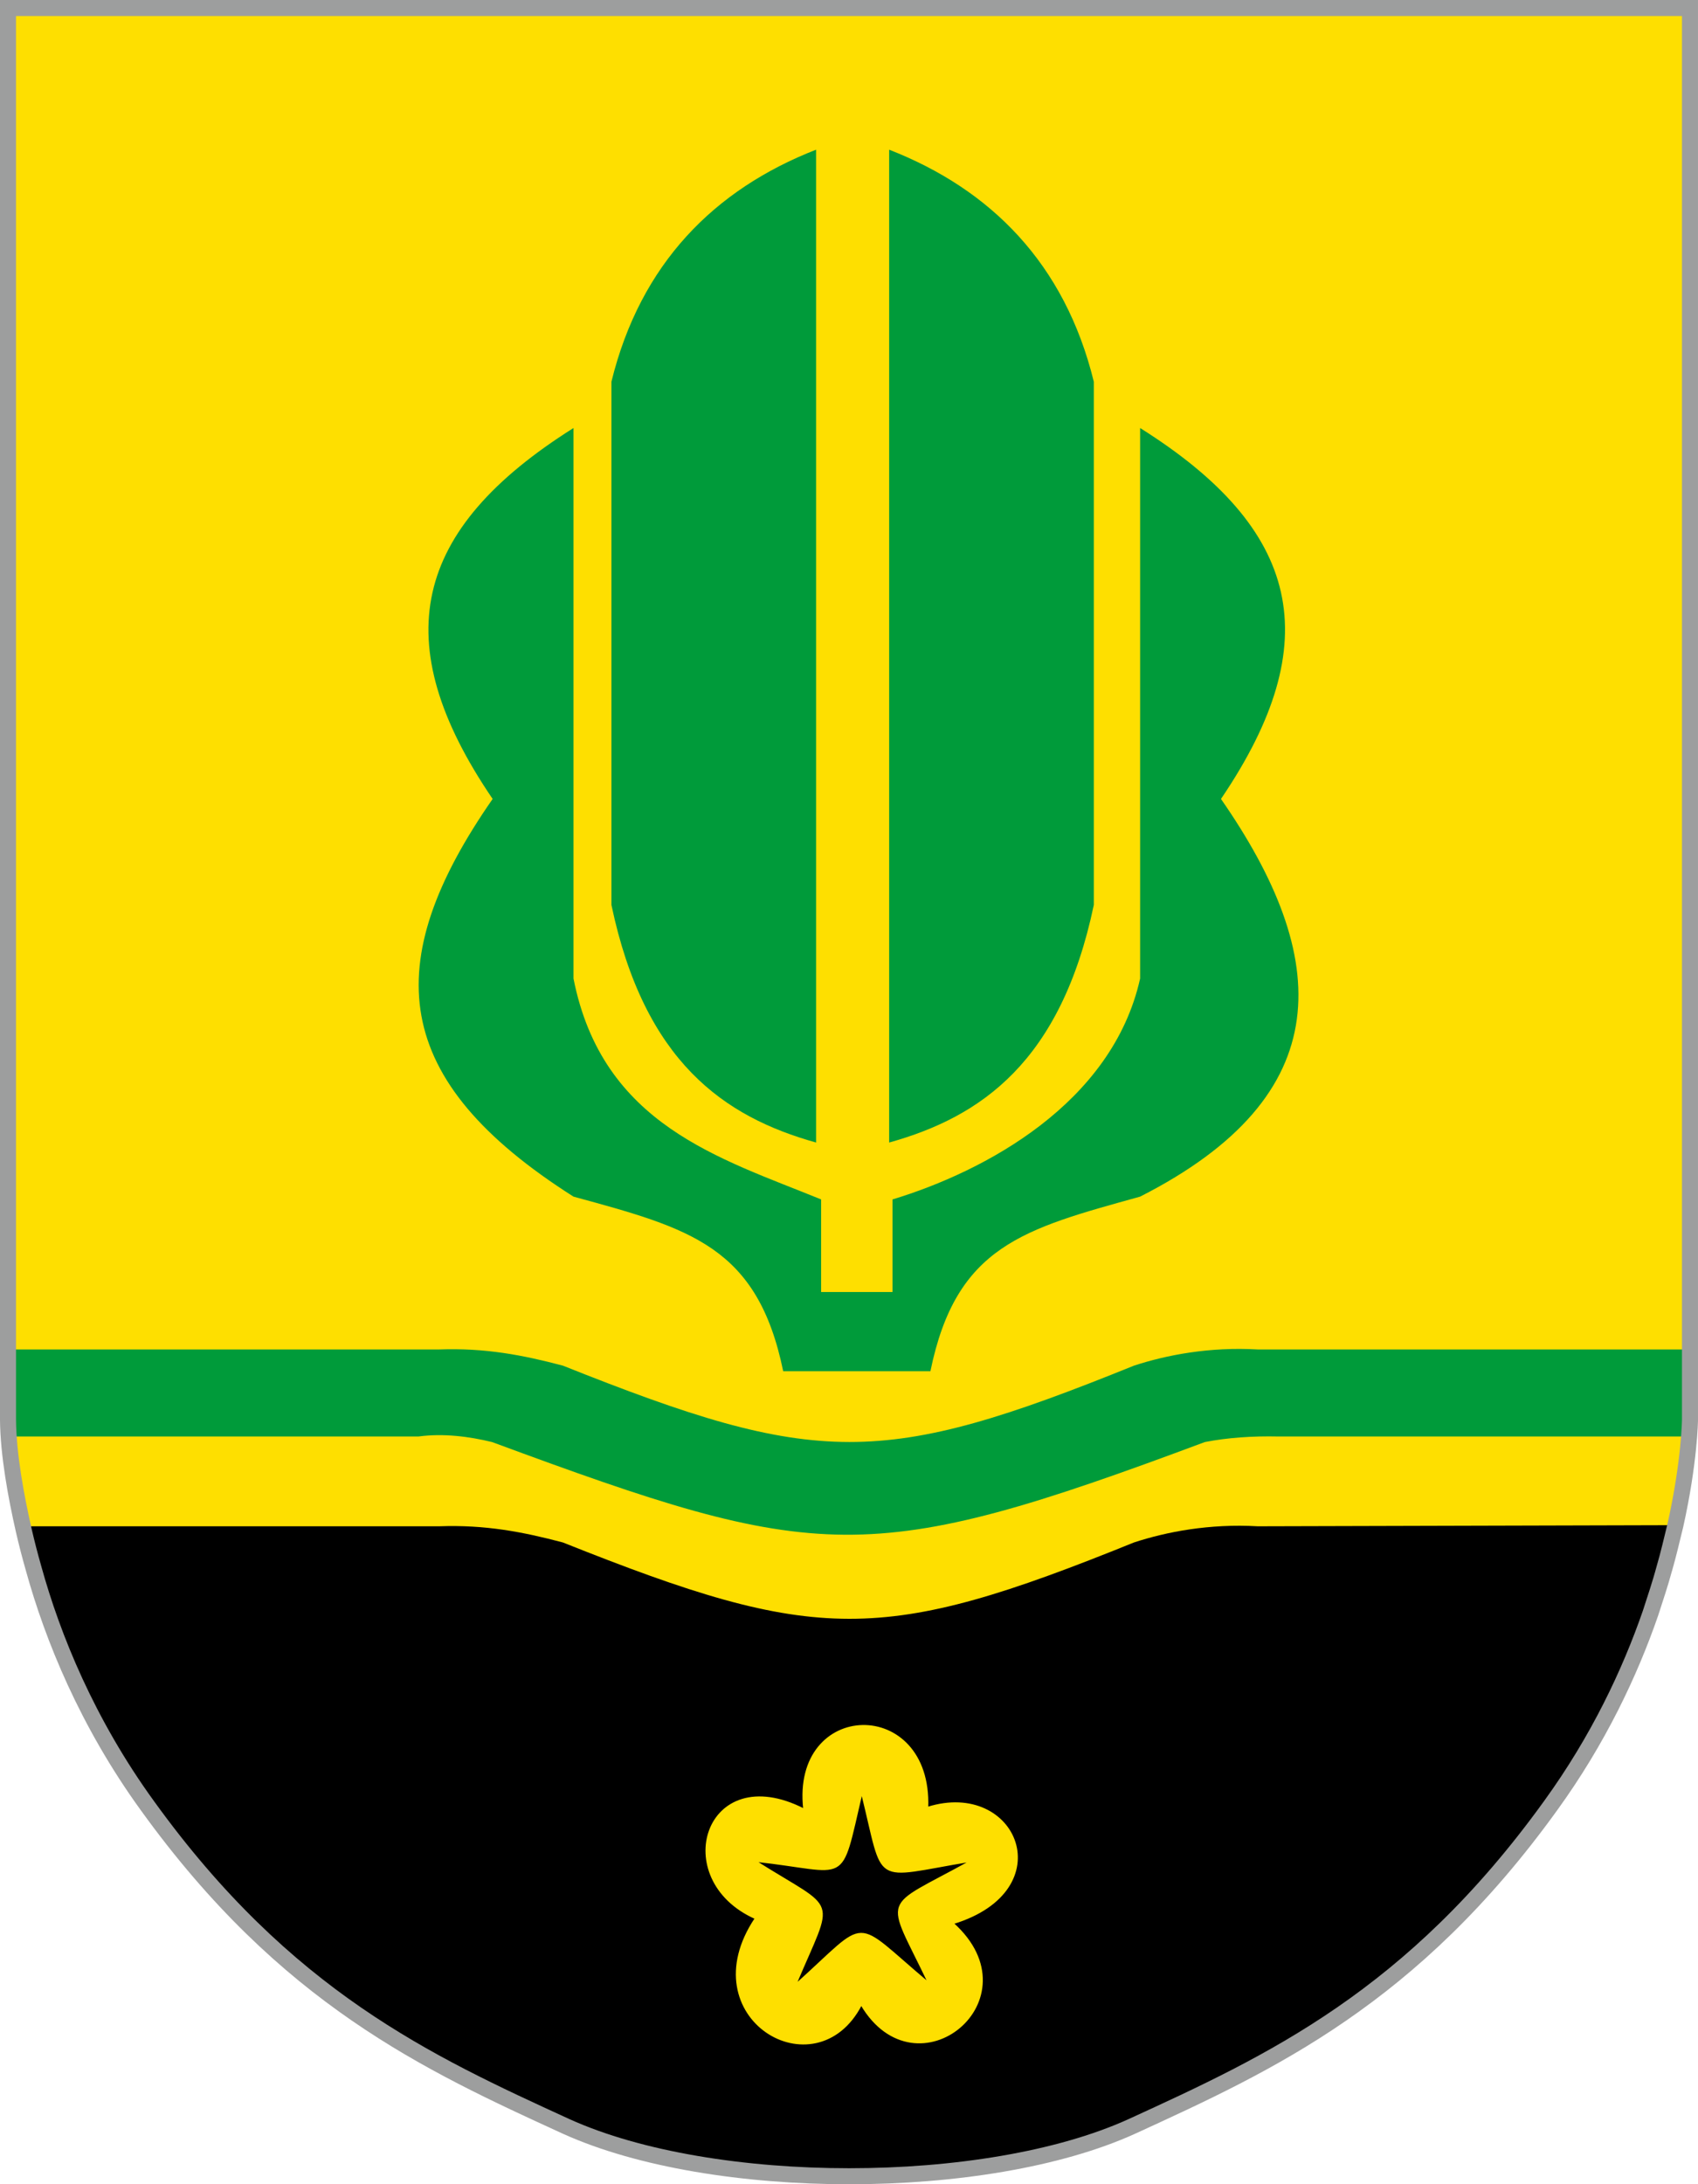
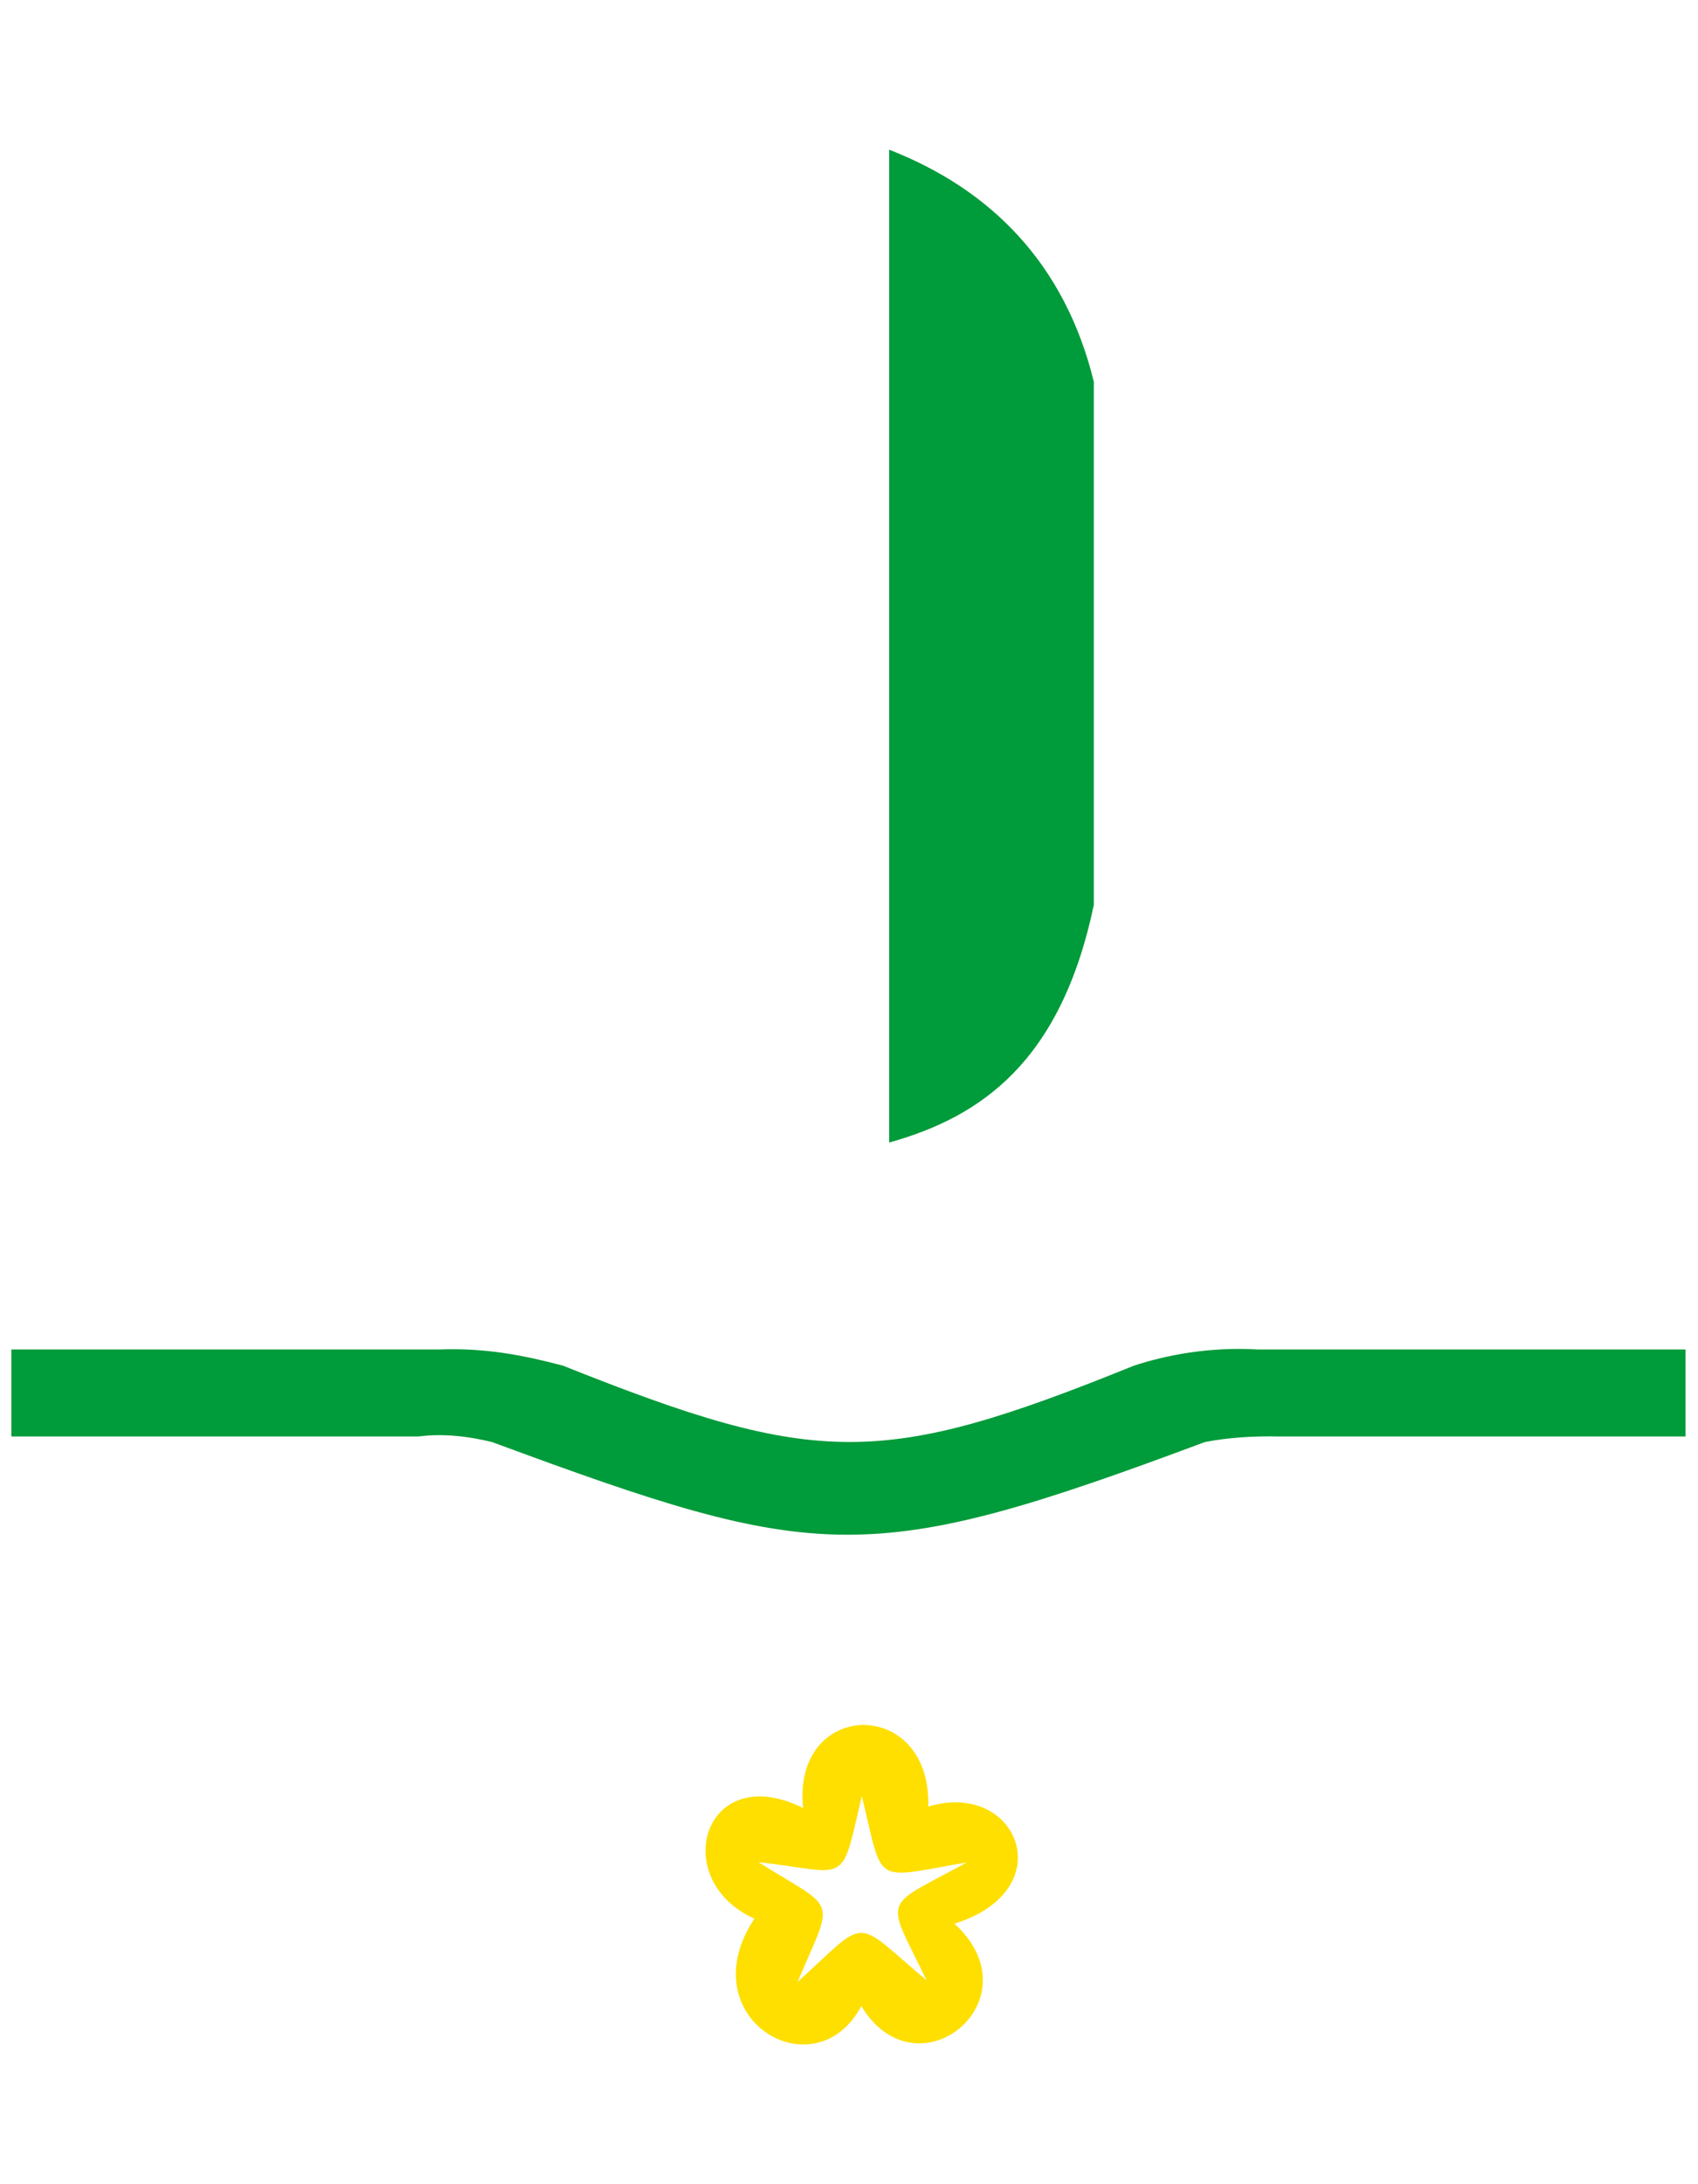
<svg xmlns="http://www.w3.org/2000/svg" xml:space="preserve" width="106mm" height="136.332mm" version="1.1" style="shape-rendering:geometricPrecision; text-rendering:geometricPrecision; image-rendering:optimizeQuality; fill-rule:evenodd; clip-rule:evenodd" viewBox="0 0 10600 13633.2">
  <defs>
    <style type="text/css">
   
    .str1 {stroke:#9D9E9E;stroke-width:100;stroke-miterlimit:22.926}
    .str0 {stroke:#FEDF00;stroke-width:7.62;stroke-miterlimit:22.926}
    .fil3 {fill:none}
    .fil1 {fill:black}
    .fil2 {fill:#009B3A}
    .fil0 {fill:#FEDF00}
   
  </style>
  </defs>
  <g id="Layer_x0020_1">
    <g id="_1469688551744">
-       <path class="fil0" d="M10389.85 9791.04c156.67,-546.58 160.15,-929.54 160.15,-929.54l0 -8811.5 -10500 0 0 8811.5c0,0 3.48,382.96 160.15,929.54l5406.66 1695.46 4773.04 -1695.46z" />
-       <path class="fil1" d="M10389.85 9791.04c-10.74,38.86 -22.26,78.57 -34.65,119.04l-52 159.48c-127.99,369.78 -325.46,789.82 -623.56,1201.09 -863.39,1197.61 -1747.68,1604.94 -2614.55,2001.83 -912.14,414.29 -2614.56,414.29 -3530.18,0 -866.87,-396.89 -1751.16,-804.22 -2614.55,-2001.83 -376,-518.73 -591.85,-1051.39 -710.21,-1479.61l-31.34 -114.76 -18.84 -75.12 -17.41 -74.7 2598.59 0c288.96,-10.45 522.21,34.81 772.88,100.96 1587.53,633.62 1991.37,637.1 3564.98,0 201.92,-66.15 470,-118.37 772.88,-100.96l2607.18 -6.95 -31.65 132.52 -37.57 139.01z" />
      <path class="fil2" d="M7521.15 9000.76c142.74,-27.85 299.41,-38.3 459.55,-34.81l2541.45 0 0 -543.11 -2670.26 0c-302.88,-17.41 -570.96,34.82 -772.88,100.96 -1573.61,637.11 -1977.45,633.62 -3564.98,0 -250.67,-66.14 -483.92,-111.4 -772.88,-100.96l-2670.26 0 0 543.11 2541.44 0c156.67,-20.89 316.81,0 459.55,34.81 2043.6,755.47 2343.01,786.8 4449.27,0z" />
-       <path class="fil2" d="M5808.29 8558.62c160.14,-783.32 581.4,-887.77 1309.02,-1089.69 1246.35,-633.62 1194.13,-1490.05 504.81,-2482.26 668.43,-985.25 497.84,-1685.01 -504.81,-2315.15l0 3436.17c-174.07,779.84 -971.32,1204.58 -1545.76,1378.65l0 577.91 -445.62 0 0 -577.91c-630.14,-257.63 -1364.72,-463.03 -1545.76,-1378.65l0 -3436.17c-1006.13,633.62 -1173.24,1333.39 -504.81,2315.15 -713.69,1027.02 -640.58,1754.64 504.81,2482.26 727.62,198.44 1148.88,309.85 1309.02,1089.69l919.1 0z" />
-       <path class="fil2" d="M5094.6 7131.23l0 -6196.95c-633.63,247.19 -1096.66,710.22 -1277.69,1448.28l0 3265.58c205.4,978.28 703.25,1322.95 1277.69,1483.09z" />
      <path class="fil2" d="M5550.66 7131.23l0 -6196.95c633.62,247.19 1096.65,710.22 1277.69,1448.28l0 3265.58c-205.41,978.28 -703.25,1322.95 -1277.69,1483.09z" />
      <path class="fil0 str0" d="M5018 11291.54c-616.21,-313.33 -849.47,438.66 -302.88,682.36 -414.29,619.7 375.99,1089.69 661.47,539.62 344.66,581.4 1100.13,-34.81 574.44,-508.29 682.36,-208.88 396.88,-898.2 -160.15,-724.13 24.37,-692.81 -849.47,-671.92 -772.88,10.44zm-49.44 1093.17c237.92,-564.62 266.43,-441.84 -249.96,-767.45 589.84,63.58 521.87,172.13 661.1,-423.2 145.83,587.65 52.64,527.36 676.47,423.2 -560.25,310.27 -528.45,197.35 -260.94,757.58 -486.79,-408.94 -357.41,-412.23 -826.67,9.87z" />
-       <path class="fil3 str1" d="M10389.85 9791.04c-26.04,94.19 -56.37,185.67 -86.65,278.52 -127.99,369.78 -325.46,789.82 -623.56,1201.09 -863.39,1197.61 -1747.68,1604.94 -2614.55,2001.83 -912.14,414.29 -2614.56,414.29 -3530.18,0 -866.87,-396.89 -1751.16,-804.22 -2614.55,-2001.83 -376,-518.73 -591.85,-1051.39 -710.21,-1479.61 -24.04,-83.85 -44.45,-163.83 -61.82,-239.19 -48.05,-210.99 -96.34,-472.48 -98.33,-690.35l0 -8811.5 10500 0 0 8811.5c0,0 -2.39,260.31 -91,658.01 -22.22,90.86 -43.38,181.61 -69.15,271.53z" />
    </g>
  </g>
</svg>